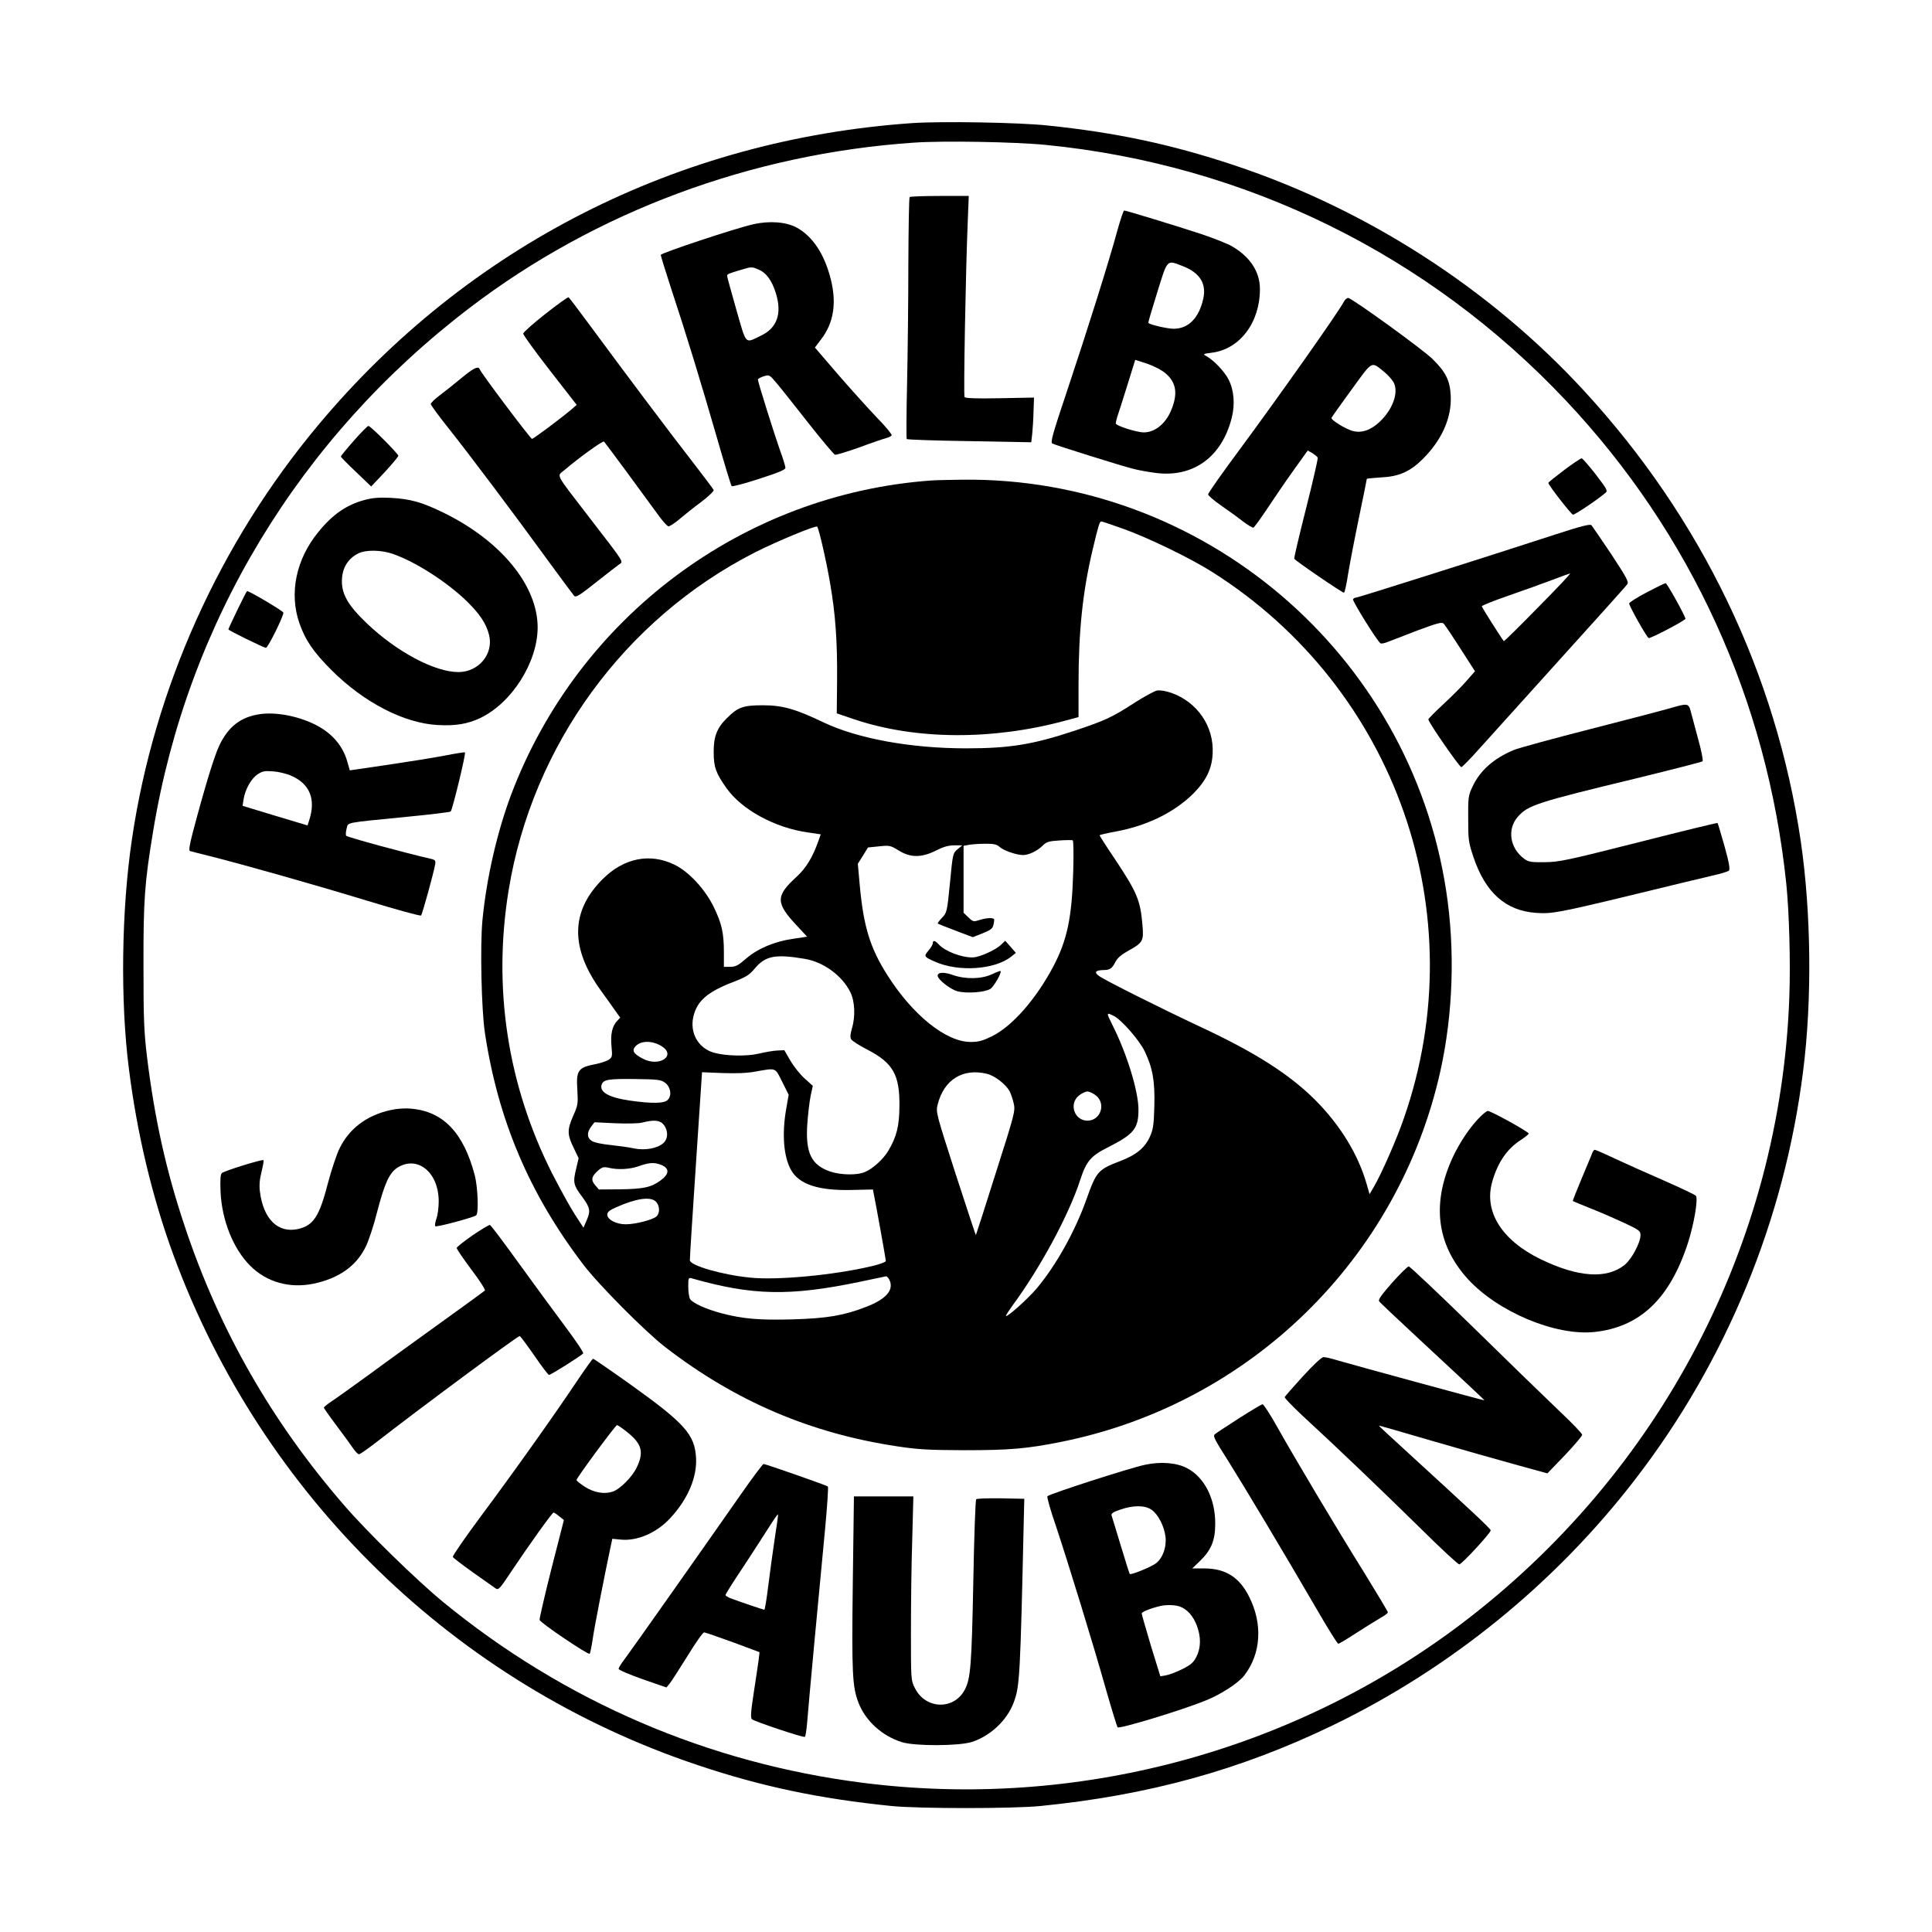
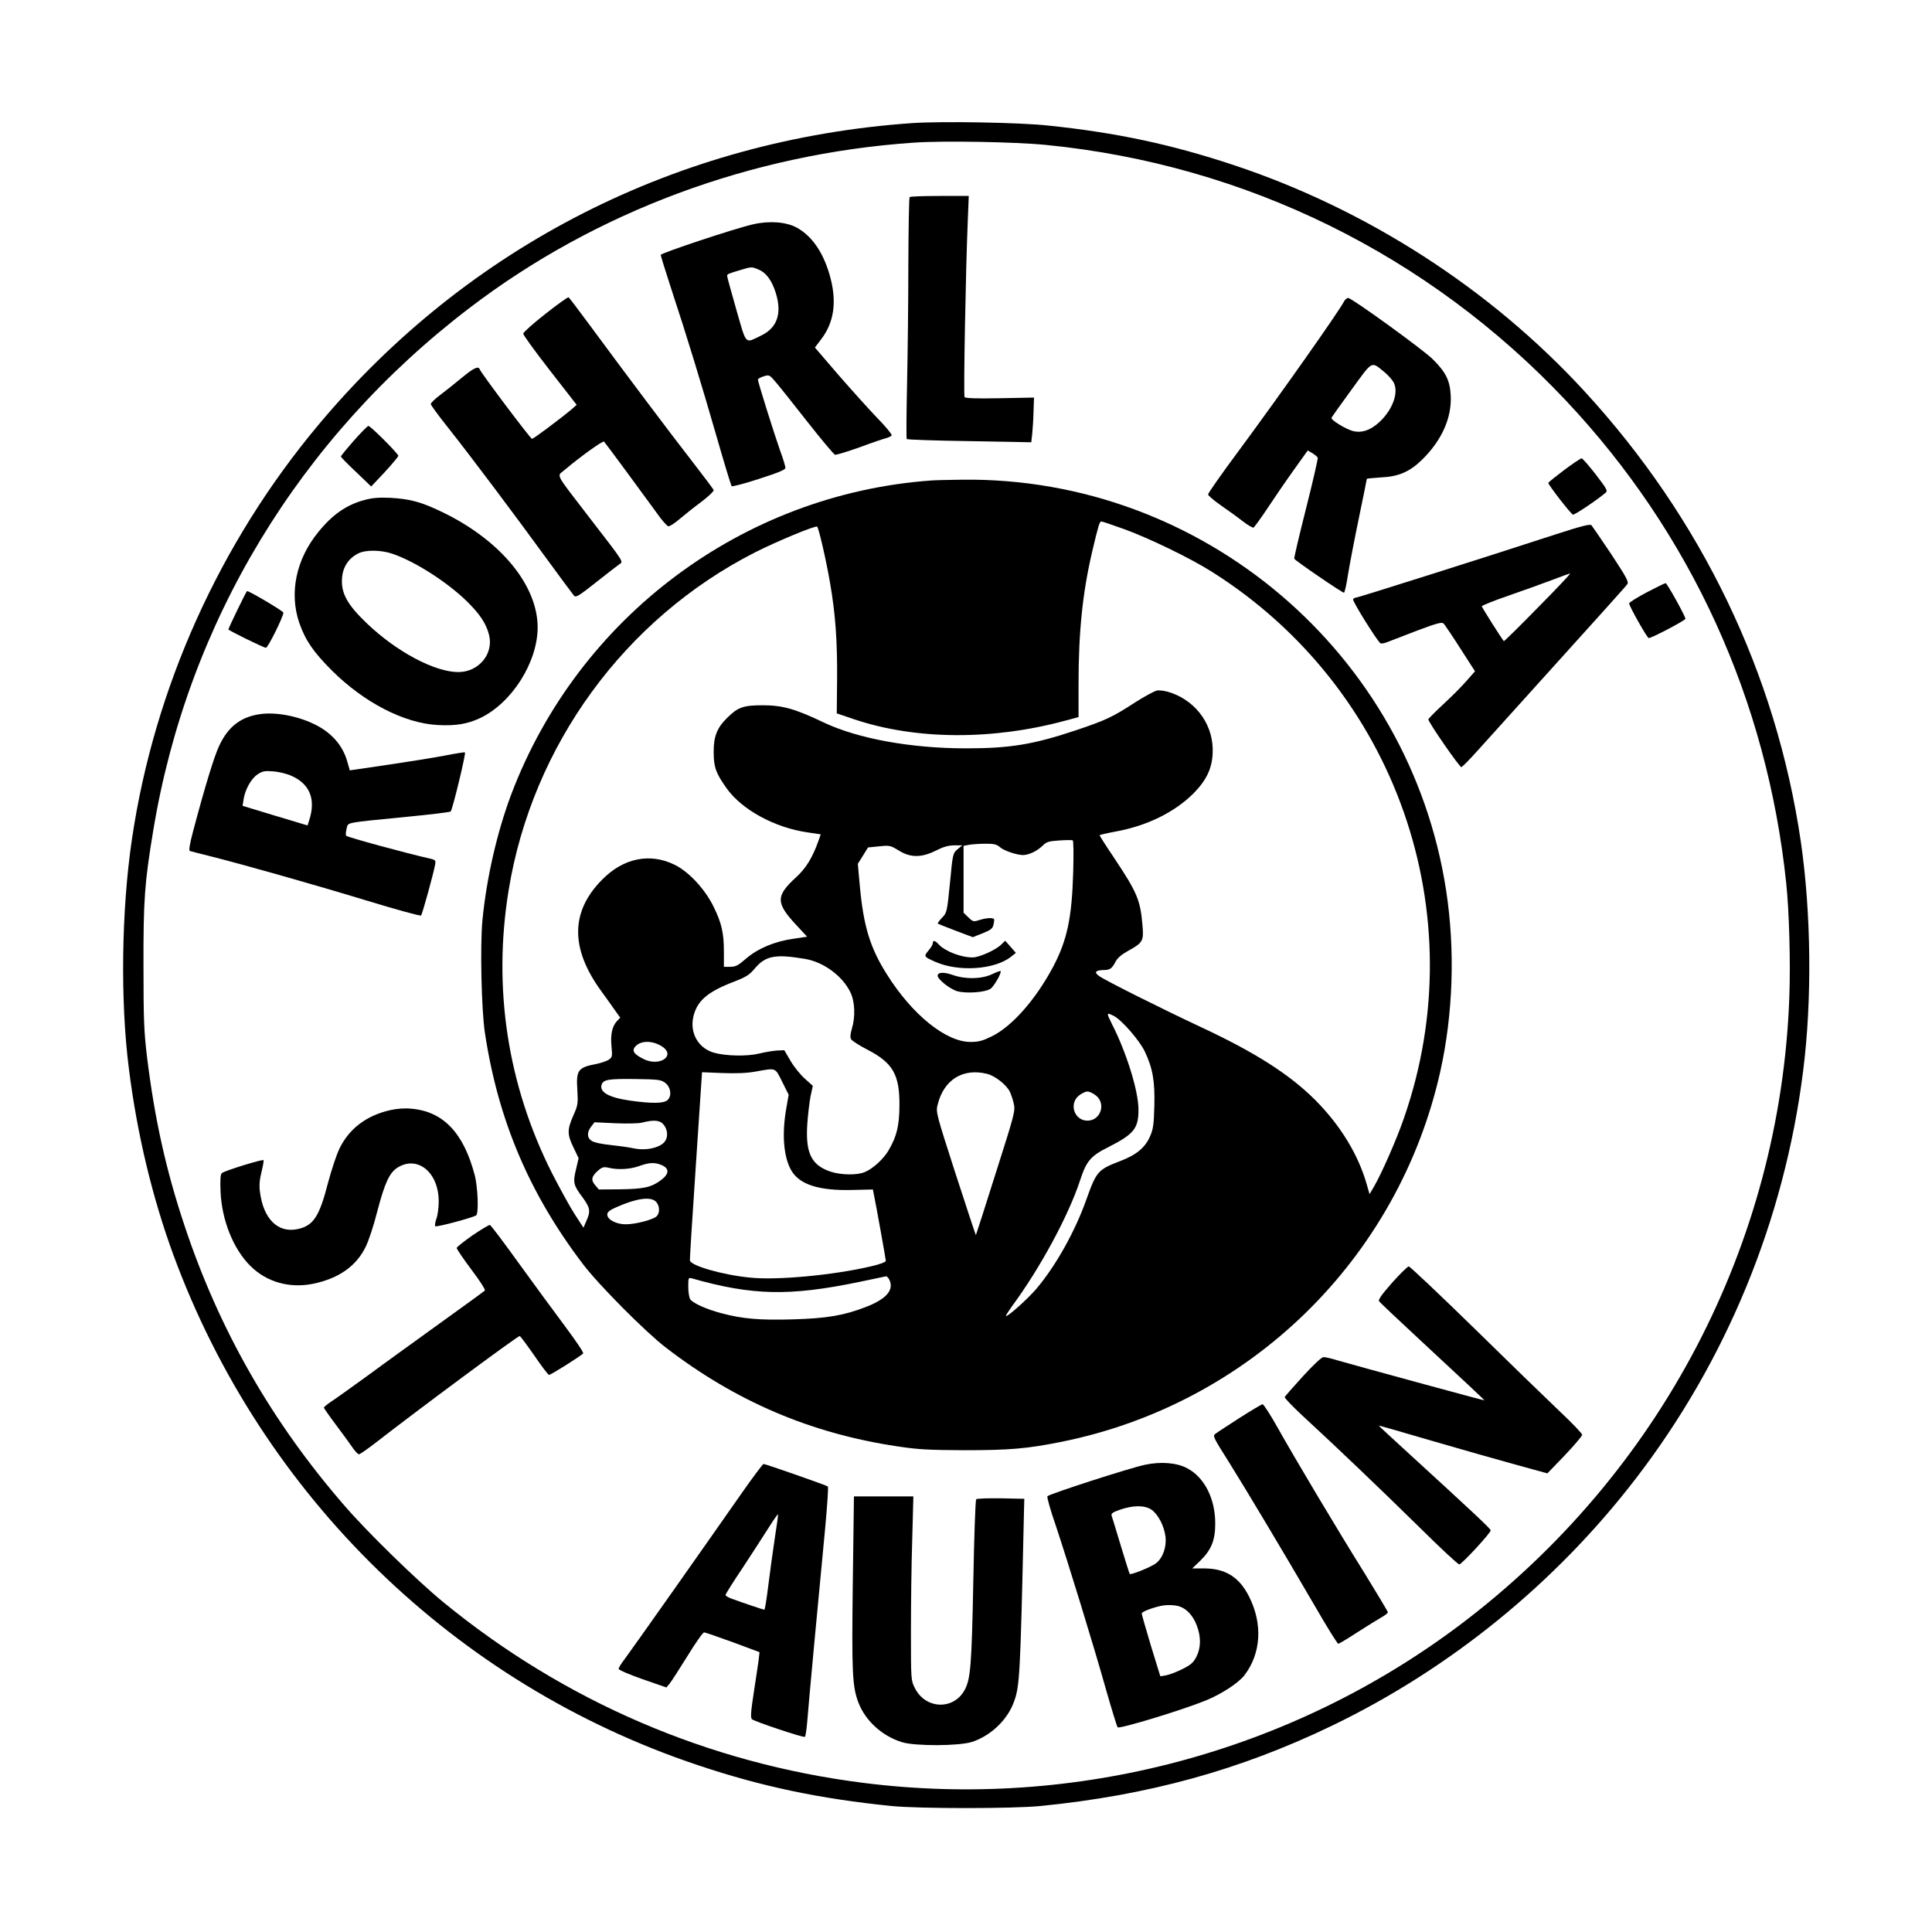
<svg xmlns="http://www.w3.org/2000/svg" version="1.0" width="1193pt" height="1193pt" viewBox="0 0 1193 1193" preserveAspectRatio="xMidYMid meet">
  <g transform="translate(0,1193) scale(0.1,-0.1)" fill="#000000" stroke="none">
    <path d="M5635 11170 c-1448 -100 -2747 -760 -3670 -1865 -609 -728 -1012 -1623 -1150 -2555 -65 -436 -73 -999 -19 -1420 50 -400 145 -796 275 -1150 548 -1489 1741 -2650 3239 -3150 393 -132 751 -207 1195 -252 171 -17 748 -17 920 0 665 66 1232 222 1800 496 730 352 1381 881 1876 1526 560 728 918 1599 1033 2515 56 439 50 977 -14 1418 -152 1036 -612 1994 -1337 2782 -580 631 -1342 1122 -2163 1395 -388 129 -727 201 -1150 245 -176 19 -657 27 -835 15z m825 -135 c1232 -122 2361 -678 3209 -1578 773 -821 1243 -1851 1361 -2982 18 -173 27 -487 19 -702 -55 -1525 -798 -2943 -2029 -3873 -1050 -792 -2381 -1145 -3690 -979 -957 121 -1845 503 -2593 1116 -162 133 -471 434 -611 597 -447 515 -773 1085 -986 1726 -115 344 -185 661 -232 1042 -19 159 -22 233 -22 563 -1 408 7 515 60 835 212 1286 903 2428 1954 3229 778 594 1739 951 2740 1020 182 13 629 5 820 -14z" />
    <path d="M5617 10713 c-4 -3 -7 -191 -8 -417 0 -226 -4 -559 -8 -741 -4 -181 -5 -333 -2 -336 3 -4 178 -10 388 -13 l381 -7 6 53 c3 29 7 91 8 138 l3 85 -211 -4 c-146 -3 -213 0 -218 7 -7 11 7 783 20 1090 l6 152 -179 0 c-99 0 -183 -3 -186 -7z" />
-     <path d="M6900 10508 c-49 -183 -187 -621 -309 -986 -94 -281 -106 -324 -92 -331 21 -11 420 -136 495 -155 32 -9 95 -20 140 -26 233 -31 410 96 472 340 21 83 14 172 -20 237 -24 48 -91 119 -137 144 -23 13 -21 14 34 21 173 22 297 186 297 393 0 107 -61 200 -174 265 -28 16 -112 49 -186 74 -146 48 -465 146 -478 146 -5 0 -23 -55 -42 -122z m403 -221 c106 -41 148 -108 127 -202 -27 -120 -92 -185 -183 -185 -37 0 -144 24 -156 36 -2 2 23 87 55 189 65 209 57 200 157 162z m-105 -663 c67 -57 77 -129 31 -234 -35 -80 -100 -130 -166 -130 -43 0 -173 41 -173 55 0 7 4 25 9 41 6 16 33 102 61 191 l50 161 74 -24 c43 -15 90 -39 114 -60z" />
    <path d="M4651 10545 c-109 -24 -571 -178 -571 -189 0 -6 29 -99 64 -207 97 -293 185 -583 281 -915 47 -164 89 -302 93 -306 4 -4 80 16 169 45 121 39 162 56 163 68 0 9 -15 59 -34 110 -35 99 -136 420 -136 435 0 5 16 14 35 20 35 11 36 11 79 -40 24 -28 112 -139 196 -246 84 -107 159 -196 166 -198 8 -2 76 19 152 46 75 28 149 53 165 57 15 4 30 11 33 17 3 5 -36 53 -88 106 -51 53 -159 173 -240 266 l-146 170 40 53 c76 100 95 222 58 369 -39 155 -112 265 -211 319 -65 35 -168 43 -268 20z m32 -279 c49 -20 84 -69 108 -147 39 -127 7 -215 -93 -262 -100 -48 -87 -62 -151 160 -31 109 -57 203 -57 209 0 12 6 14 90 39 58 18 64 18 103 1z" />
    <path d="M3368 9992 c-75 -59 -137 -114 -137 -122 -1 -8 74 -111 165 -228 l165 -212 -32 -28 c-73 -61 -235 -182 -244 -182 -9 0 -316 408 -323 430 -8 22 -38 7 -111 -53 -42 -35 -102 -83 -133 -106 -32 -24 -58 -49 -58 -56 0 -6 48 -72 107 -146 132 -166 410 -536 612 -814 84 -115 159 -216 166 -224 11 -12 32 1 134 82 66 52 130 102 143 111 28 20 41 0 -174 279 -229 298 -210 263 -163 304 93 79 238 184 245 176 12 -13 260 -350 325 -440 32 -46 65 -83 73 -83 8 0 38 19 66 43 28 24 88 72 134 106 46 35 81 68 79 75 -3 7 -61 84 -129 172 -132 169 -433 570 -637 847 -68 92 -126 169 -130 171 -4 3 -68 -43 -143 -102z" />
    <path d="M8299 10068 c-33 -64 -408 -595 -656 -930 -101 -136 -183 -253 -183 -261 0 -7 35 -37 78 -67 42 -29 103 -73 135 -98 31 -24 62 -42 67 -40 5 2 43 54 85 117 41 62 114 169 162 236 l88 123 29 -16 c15 -10 30 -22 33 -28 2 -7 -30 -147 -72 -313 -42 -166 -75 -306 -73 -311 4 -11 295 -210 307 -210 4 0 16 51 25 113 10 61 40 218 67 348 27 130 49 239 49 242 0 2 40 6 88 9 109 5 178 35 256 112 120 119 182 258 174 396 -5 92 -31 143 -112 223 -61 60 -499 377 -521 377 -8 0 -20 -10 -26 -22z m249 -435 c23 -19 49 -48 58 -65 32 -62 -6 -167 -87 -243 -56 -52 -111 -71 -167 -56 -45 13 -135 68 -130 81 2 5 57 83 123 173 134 184 120 177 203 110z" />
    <path d="M2185 9209 c-44 -50 -80 -94 -80 -98 0 -4 42 -47 94 -96 l93 -89 84 89 c46 50 83 95 84 100 0 13 -172 185 -185 185 -6 -1 -46 -41 -90 -91z" />
    <path d="M9658 9027 c-53 -40 -97 -75 -97 -79 -1 -12 140 -193 152 -196 10 -2 144 87 200 134 16 13 12 21 -59 114 -43 55 -82 100 -88 100 -6 -1 -55 -33 -108 -73z" />
    <path d="M5750 8963 c-1164 -84 -2178 -843 -2593 -1938 -88 -234 -153 -519 -178 -778 -15 -160 -6 -552 15 -693 81 -538 273 -992 605 -1429 95 -126 386 -419 511 -515 432 -333 896 -531 1430 -611 131 -20 195 -23 415 -24 277 0 385 9 595 51 1166 233 2085 1129 2344 2289 79 355 92 750 36 1115 -224 1467 -1503 2554 -2985 2538 -82 -1 -170 -3 -195 -5z m1188 -299 c155 -56 412 -180 549 -267 1134 -718 1622 -2110 1182 -3372 -44 -129 -138 -342 -184 -421 l-28 -48 -17 59 c-52 184 -162 365 -318 522 -159 159 -372 295 -711 453 -235 110 -587 286 -624 313 -33 23 -23 36 28 37 39 0 52 10 73 51 12 23 36 44 77 67 92 50 98 62 90 155 -13 159 -33 205 -171 413 -52 77 -94 143 -94 146 0 3 44 13 98 23 193 35 363 118 481 235 79 80 115 153 119 247 9 167 -94 318 -256 375 -35 12 -68 17 -88 14 -17 -4 -80 -38 -139 -76 -137 -89 -178 -108 -366 -171 -261 -87 -405 -110 -674 -110 -341 0 -667 60 -877 159 -177 85 -256 107 -378 107 -121 0 -154 -12 -221 -79 -62 -61 -83 -115 -82 -211 0 -93 14 -130 80 -223 94 -132 297 -243 500 -272 l81 -12 -14 -40 c-37 -104 -76 -168 -138 -225 -127 -116 -126 -159 2 -296 l66 -71 -86 -13 c-115 -16 -221 -61 -293 -124 -47 -41 -63 -49 -96 -49 l-39 0 0 90 c0 118 -13 178 -63 280 -53 109 -153 217 -241 260 -152 75 -316 42 -447 -91 -196 -197 -199 -424 -7 -688 29 -40 68 -94 85 -119 l33 -46 -20 -21 c-30 -32 -41 -82 -34 -156 6 -63 5 -68 -18 -83 -13 -9 -48 -20 -76 -26 -112 -21 -125 -38 -117 -158 5 -88 4 -96 -25 -161 -38 -87 -38 -116 2 -198 l31 -65 -16 -68 c-20 -82 -16 -99 40 -173 48 -66 51 -86 24 -146 l-18 -42 -54 83 c-30 46 -92 160 -140 253 -275 545 -367 1144 -268 1749 146 893 716 1675 1521 2085 134 68 375 168 384 159 10 -10 56 -209 79 -344 34 -195 46 -364 44 -604 l-2 -205 109 -37 c379 -127 851 -130 1302 -8 l82 22 0 202 c0 327 25 567 85 823 38 161 45 183 56 183 5 0 67 -21 137 -46z m-311 -2118 c-8 -285 -38 -423 -124 -586 -108 -203 -254 -368 -378 -429 -57 -28 -82 -35 -132 -35 -152 0 -360 168 -517 418 -104 165 -144 297 -167 549 l-12 133 32 51 31 50 69 7 c65 7 70 5 121 -26 72 -45 140 -45 230 0 45 23 77 32 112 32 l50 0 -29 -24 c-29 -24 -30 -28 -47 -208 -18 -180 -19 -184 -49 -215 -17 -18 -29 -34 -26 -36 2 -2 52 -22 110 -44 l106 -40 61 24 c51 21 62 29 67 55 4 16 5 31 3 33 -9 9 -48 7 -86 -5 -41 -13 -43 -13 -72 15 l-30 29 0 207 0 206 38 7 c20 3 65 6 100 6 49 0 67 -4 85 -20 23 -22 105 -50 144 -50 36 0 89 26 120 57 24 24 38 29 103 33 41 3 79 3 84 1 5 -2 6 -87 3 -195z m-1657 -537 c115 -19 231 -104 281 -206 28 -57 32 -151 9 -226 -10 -34 -11 -53 -4 -65 6 -9 50 -38 99 -63 159 -82 201 -155 199 -349 -1 -123 -17 -188 -68 -275 -31 -52 -96 -112 -145 -132 -47 -21 -147 -19 -212 2 -119 40 -156 115 -144 294 4 58 13 135 20 171 l14 65 -50 45 c-28 25 -67 74 -88 110 l-38 65 -44 -2 c-24 -1 -75 -10 -113 -19 -74 -18 -207 -15 -279 6 -95 28 -148 121 -126 220 22 98 85 154 246 216 80 31 100 43 134 84 66 78 126 90 309 59z m1909 -353 c48 -25 158 -151 190 -219 49 -103 63 -182 59 -337 -3 -115 -7 -143 -27 -188 -31 -70 -85 -114 -185 -152 -136 -52 -146 -64 -207 -235 -70 -198 -189 -411 -310 -554 -53 -62 -179 -175 -187 -167 -2 3 15 29 37 60 173 234 349 559 421 779 38 117 66 150 173 203 159 81 187 115 187 232 0 114 -73 351 -164 529 -35 71 -35 73 13 49z m-2794 -186 c94 -58 -13 -131 -114 -78 -59 30 -71 51 -47 77 33 36 103 37 161 1z m745 -220 l40 -80 -15 -86 c-28 -159 -16 -299 31 -381 51 -88 171 -126 376 -121 l128 3 5 -25 c14 -67 75 -406 75 -416 0 -7 -37 -21 -89 -33 -233 -55 -584 -88 -751 -70 -172 17 -370 75 -370 107 -1 9 16 274 37 589 l38 572 125 -5 c86 -3 150 -1 205 9 130 23 120 27 165 -63z m1265 49 c49 -12 118 -66 140 -109 8 -15 19 -49 25 -75 10 -45 6 -61 -111 -428 -66 -210 -122 -383 -123 -384 -1 -1 -57 169 -125 378 -120 373 -123 382 -111 428 38 154 156 227 305 190z m-1988 -55 c34 -26 43 -77 17 -105 -21 -23 -94 -25 -235 -5 -132 19 -191 54 -173 101 12 29 45 34 206 32 142 -2 159 -4 185 -23z m2662 -80 c62 -52 26 -154 -54 -154 -80 0 -116 102 -54 154 17 14 41 26 54 26 13 0 37 -12 54 -26z m-2670 -180 c28 -36 27 -85 -2 -112 -36 -33 -114 -48 -184 -33 -32 7 -98 16 -146 21 -50 5 -99 15 -113 25 -30 19 -31 53 -3 89 l20 26 127 -6 c72 -3 144 -2 167 4 75 19 111 15 134 -14z m-14 -248 c51 -22 48 -56 -7 -96 -58 -42 -104 -52 -251 -54 l-129 -1 -24 28 c-27 32 -21 55 24 93 21 17 32 20 61 13 58 -14 132 -9 186 10 63 23 97 25 140 7z m-35 -226 c25 -25 26 -72 3 -92 -25 -21 -130 -48 -189 -48 -59 0 -114 29 -114 60 0 16 14 27 57 46 122 54 210 67 243 34z m1440 -479 c34 -64 -15 -122 -142 -171 -136 -53 -241 -71 -453 -77 -202 -6 -308 3 -437 37 -97 25 -184 65 -197 89 -6 11 -11 45 -11 77 0 54 1 56 23 50 372 -106 603 -111 1032 -22 88 18 163 34 167 35 4 0 12 -8 18 -18z" />
    <path d="M5760 6106 c0 -8 -12 -29 -27 -46 -30 -36 -28 -38 42 -69 144 -64 368 -49 469 32 l29 23 -33 38 -33 37 -26 -25 c-34 -33 -131 -76 -172 -78 -70 -2 -173 37 -213 81 -22 24 -36 27 -36 7z" />
    <path d="M6125 5914 c-64 -30 -162 -32 -240 -5 -56 20 -95 18 -95 -4 0 -23 78 -84 122 -96 57 -15 170 -7 204 15 22 15 72 102 62 110 -1 2 -25 -7 -53 -20z" />
    <path d="M2249 8842 c-109 -29 -197 -90 -283 -197 -138 -168 -181 -377 -118 -561 38 -109 88 -181 201 -294 200 -199 447 -326 654 -337 110 -6 183 6 262 43 195 93 354 343 355 559 0 260 -227 537 -585 711 -134 65 -202 83 -325 90 -72 3 -111 0 -161 -14z m176 -332 c141 -49 336 -174 460 -295 79 -78 118 -137 135 -206 29 -116 -63 -228 -188 -229 -146 -1 -383 125 -568 302 -120 115 -159 186 -152 278 5 69 40 122 99 152 46 24 141 23 214 -2z" />
    <path d="M9605 8630 c-435 -142 -1219 -390 -1231 -390 -7 0 -16 -5 -19 -10 -6 -10 148 -257 169 -272 5 -4 26 0 45 8 20 8 103 40 184 71 126 47 151 53 162 42 7 -8 54 -77 103 -154 l90 -140 -51 -58 c-28 -33 -93 -98 -144 -145 -51 -47 -93 -90 -93 -94 0 -18 194 -298 204 -295 6 2 52 48 101 103 152 169 631 700 775 859 74 83 141 157 148 167 11 14 -2 39 -98 185 -62 92 -117 173 -123 180 -9 8 -62 -5 -222 -57z m-108 -451 c-114 -117 -209 -210 -211 -208 -14 16 -136 209 -136 215 0 5 75 35 168 67 92 32 212 75 267 96 55 21 105 39 110 40 6 0 -83 -94 -198 -210z" />
    <path d="M10168 8272 c-59 -31 -108 -62 -108 -68 0 -17 111 -214 121 -214 19 0 230 111 227 120 -14 39 -115 220 -123 219 -5 0 -58 -26 -117 -57z" />
    <path d="M1466 8164 c-31 -64 -56 -118 -56 -120 0 -7 219 -114 232 -114 13 0 108 193 108 217 0 9 -209 133 -224 133 -3 0 -29 -52 -60 -116z" />
-     <path d="M10320 7559 c-36 -11 -257 -69 -492 -129 -235 -60 -451 -119 -480 -131 -126 -53 -210 -128 -256 -228 -25 -52 -27 -66 -26 -196 0 -131 2 -146 32 -236 74 -221 199 -333 388 -346 95 -7 143 2 594 111 212 52 430 104 485 117 55 12 105 27 111 33 8 8 1 49 -27 150 -22 77 -41 141 -43 144 -3 2 -222 -51 -488 -119 -447 -113 -490 -122 -580 -123 -83 -1 -100 2 -125 20 -90 66 -108 183 -41 260 63 72 116 89 733 238 220 54 404 101 408 105 5 5 -7 66 -27 137 -19 71 -40 148 -46 172 -13 49 -19 50 -120 21z" />
    <path d="M1604 7520 c-117 -17 -195 -77 -250 -194 -31 -65 -88 -251 -163 -534 -21 -81 -26 -114 -18 -117 7 -2 59 -16 117 -30 204 -51 649 -177 974 -276 181 -55 332 -97 336 -92 8 8 78 263 87 315 4 23 1 28 -23 34 -163 37 -514 133 -526 143 -4 4 -3 23 2 43 12 42 -23 35 370 74 146 14 269 29 273 33 11 11 96 361 88 365 -3 2 -60 -7 -126 -20 -67 -13 -225 -38 -353 -57 l-232 -34 -16 56 c-29 102 -102 182 -209 232 -106 50 -236 73 -331 59z m194 -380 c115 -50 154 -145 111 -276 l-10 -31 -200 60 -201 61 6 40 c10 62 47 128 86 154 30 20 44 23 95 19 33 -2 84 -14 113 -27z" />
    <path d="M2410 5075 c-148 -33 -256 -116 -315 -240 -18 -38 -49 -132 -69 -207 -54 -210 -90 -265 -185 -287 -124 -28 -215 61 -236 231 -5 38 -2 75 10 122 9 37 15 70 12 72 -7 7 -238 -65 -256 -79 -10 -9 -12 -35 -9 -117 8 -175 78 -351 183 -456 101 -101 242 -141 390 -111 157 33 266 109 324 230 17 34 49 130 70 214 47 180 76 242 127 274 124 76 254 -32 253 -211 0 -36 -6 -83 -14 -105 -8 -22 -11 -43 -7 -47 7 -7 228 52 252 67 17 11 11 175 -9 250 -69 262 -196 393 -393 409 -38 4 -89 0 -128 -9z" />
-     <path d="M9122 5015 c-66 -72 -133 -180 -172 -279 -107 -266 -68 -503 113 -703 186 -204 542 -353 782 -328 282 30 466 205 578 550 37 116 64 270 49 291 -4 6 -92 48 -197 94 -104 45 -241 107 -304 136 -63 30 -118 54 -123 54 -5 0 -11 -8 -15 -17 -3 -10 -33 -80 -65 -157 -32 -76 -57 -140 -56 -142 2 -2 53 -23 113 -47 61 -24 154 -65 208 -90 89 -42 97 -48 97 -74 0 -45 -53 -146 -96 -182 -111 -91 -289 -79 -522 34 -241 118 -351 296 -297 480 34 118 91 201 175 255 27 18 50 36 50 40 0 11 -233 140 -253 140 -8 0 -38 -25 -65 -55z" />
+     <path d="M9122 5015 z" />
    <path d="M2918 4302 c-53 -37 -97 -72 -98 -78 0 -7 41 -67 91 -134 51 -67 88 -125 83 -129 -5 -5 -130 -96 -279 -203 -148 -107 -347 -250 -440 -319 -94 -68 -194 -140 -223 -159 -29 -19 -52 -38 -52 -42 0 -4 35 -54 78 -111 42 -56 88 -119 102 -140 14 -20 30 -37 37 -37 6 0 53 33 105 73 246 192 873 657 887 657 4 0 44 -54 90 -120 45 -66 86 -120 91 -120 12 0 202 120 211 133 4 5 -46 79 -111 166 -64 86 -193 261 -286 390 -93 129 -173 236 -179 237 -5 1 -54 -28 -107 -64z" />
    <path d="M8596 4009 c-65 -74 -87 -105 -80 -114 5 -8 110 -107 234 -222 305 -283 417 -388 416 -390 -2 -2 -794 214 -904 246 -38 12 -78 21 -89 21 -12 0 -61 -46 -128 -119 -60 -66 -111 -124 -112 -128 -2 -5 47 -56 109 -114 211 -194 492 -463 724 -691 127 -126 237 -228 245 -228 15 0 194 194 194 210 0 10 -106 109 -531 498 -89 81 -161 148 -160 149 1 1 145 -40 321 -92 176 -51 410 -118 520 -148 l200 -55 107 111 c59 62 107 119 108 127 0 8 -64 75 -143 149 -78 74 -316 305 -528 513 -213 208 -393 378 -400 378 -8 -1 -54 -46 -103 -101z" />
-     <path d="M3563 3402 c-136 -204 -391 -563 -593 -834 -98 -132 -176 -245 -174 -252 3 -6 59 -49 125 -96 66 -47 129 -91 139 -98 17 -12 25 -5 91 95 112 168 259 373 267 373 4 0 20 -10 35 -23 l29 -23 -77 -301 c-42 -167 -75 -309 -73 -316 4 -18 301 -218 309 -209 4 4 12 45 19 92 10 71 69 373 110 567 l11 51 53 -5 c101 -10 222 42 305 133 108 116 166 252 159 372 -8 144 -70 213 -401 450 -125 89 -231 162 -235 162 -4 -1 -48 -62 -99 -138z m307 -313 c94 -74 108 -125 61 -222 -28 -58 -103 -133 -148 -148 -53 -17 -115 -6 -173 31 -27 18 -50 36 -50 41 0 13 241 339 250 339 5 0 31 -18 60 -41z" />
    <path d="M7655 3175 c-71 -46 -139 -90 -149 -98 -19 -13 -15 -21 81 -173 110 -176 339 -559 538 -901 71 -123 133 -223 139 -223 5 0 57 31 115 69 58 37 125 79 148 92 24 13 43 28 43 33 0 5 -65 113 -143 240 -173 277 -422 695 -537 899 -45 81 -88 147 -94 146 -6 -1 -69 -38 -141 -84z" />
    <path d="M7070 2885 c-98 -21 -584 -178 -602 -194 -5 -4 19 -88 53 -186 76 -229 231 -732 310 -1013 34 -119 66 -222 70 -228 10 -12 395 105 543 165 97 39 204 109 240 156 103 134 114 317 30 484 -60 121 -145 175 -275 176 l-77 0 47 45 c70 68 95 127 95 230 1 153 -65 286 -172 343 -64 35 -164 43 -262 22z m40 -277 c41 -28 79 -101 87 -168 7 -64 -17 -132 -60 -164 -31 -23 -154 -73 -161 -65 -2 2 -27 81 -55 174 -28 94 -54 177 -57 187 -4 12 9 21 53 36 81 28 151 28 193 0z m177 -599 c44 -16 81 -58 103 -116 27 -71 26 -137 -2 -193 -19 -37 -34 -50 -88 -77 -36 -18 -81 -35 -100 -38 l-35 -6 -58 188 c-31 104 -57 194 -57 200 0 10 58 33 115 46 38 9 94 7 122 -4z" />
    <path d="M4578 2707 c-220 -315 -683 -972 -721 -1022 -20 -26 -37 -53 -37 -60 0 -7 66 -35 148 -64 l147 -51 20 24 c11 13 60 90 110 170 49 80 95 146 103 146 7 0 87 -28 178 -61 l164 -61 -6 -52 c-4 -28 -17 -118 -30 -201 -18 -116 -20 -153 -11 -161 15 -14 317 -115 327 -109 4 2 10 42 14 87 7 96 75 827 111 1198 13 140 21 257 17 261 -10 8 -385 139 -397 139 -5 0 -67 -83 -137 -183z m206 -277 c-12 -80 -30 -211 -40 -292 -10 -82 -21 -148 -24 -148 -6 0 -137 44 -207 70 -18 7 -33 16 -33 21 0 5 48 82 108 171 59 90 131 201 160 247 29 46 54 82 56 80 2 -2 -7 -69 -20 -149z" />
    <path d="M5266 2157 c-7 -558 -3 -642 35 -741 43 -112 146 -206 269 -244 82 -25 353 -24 433 2 114 38 215 133 256 242 38 99 41 159 63 1139 l3 120 -144 3 c-80 1 -148 -1 -153 -6 -5 -5 -13 -236 -18 -513 -10 -511 -17 -593 -51 -660 -66 -130 -244 -126 -310 8 -24 47 -24 51 -24 348 0 165 3 420 8 568 l7 267 -183 0 -184 0 -7 -533z" />
  </g>
</svg>